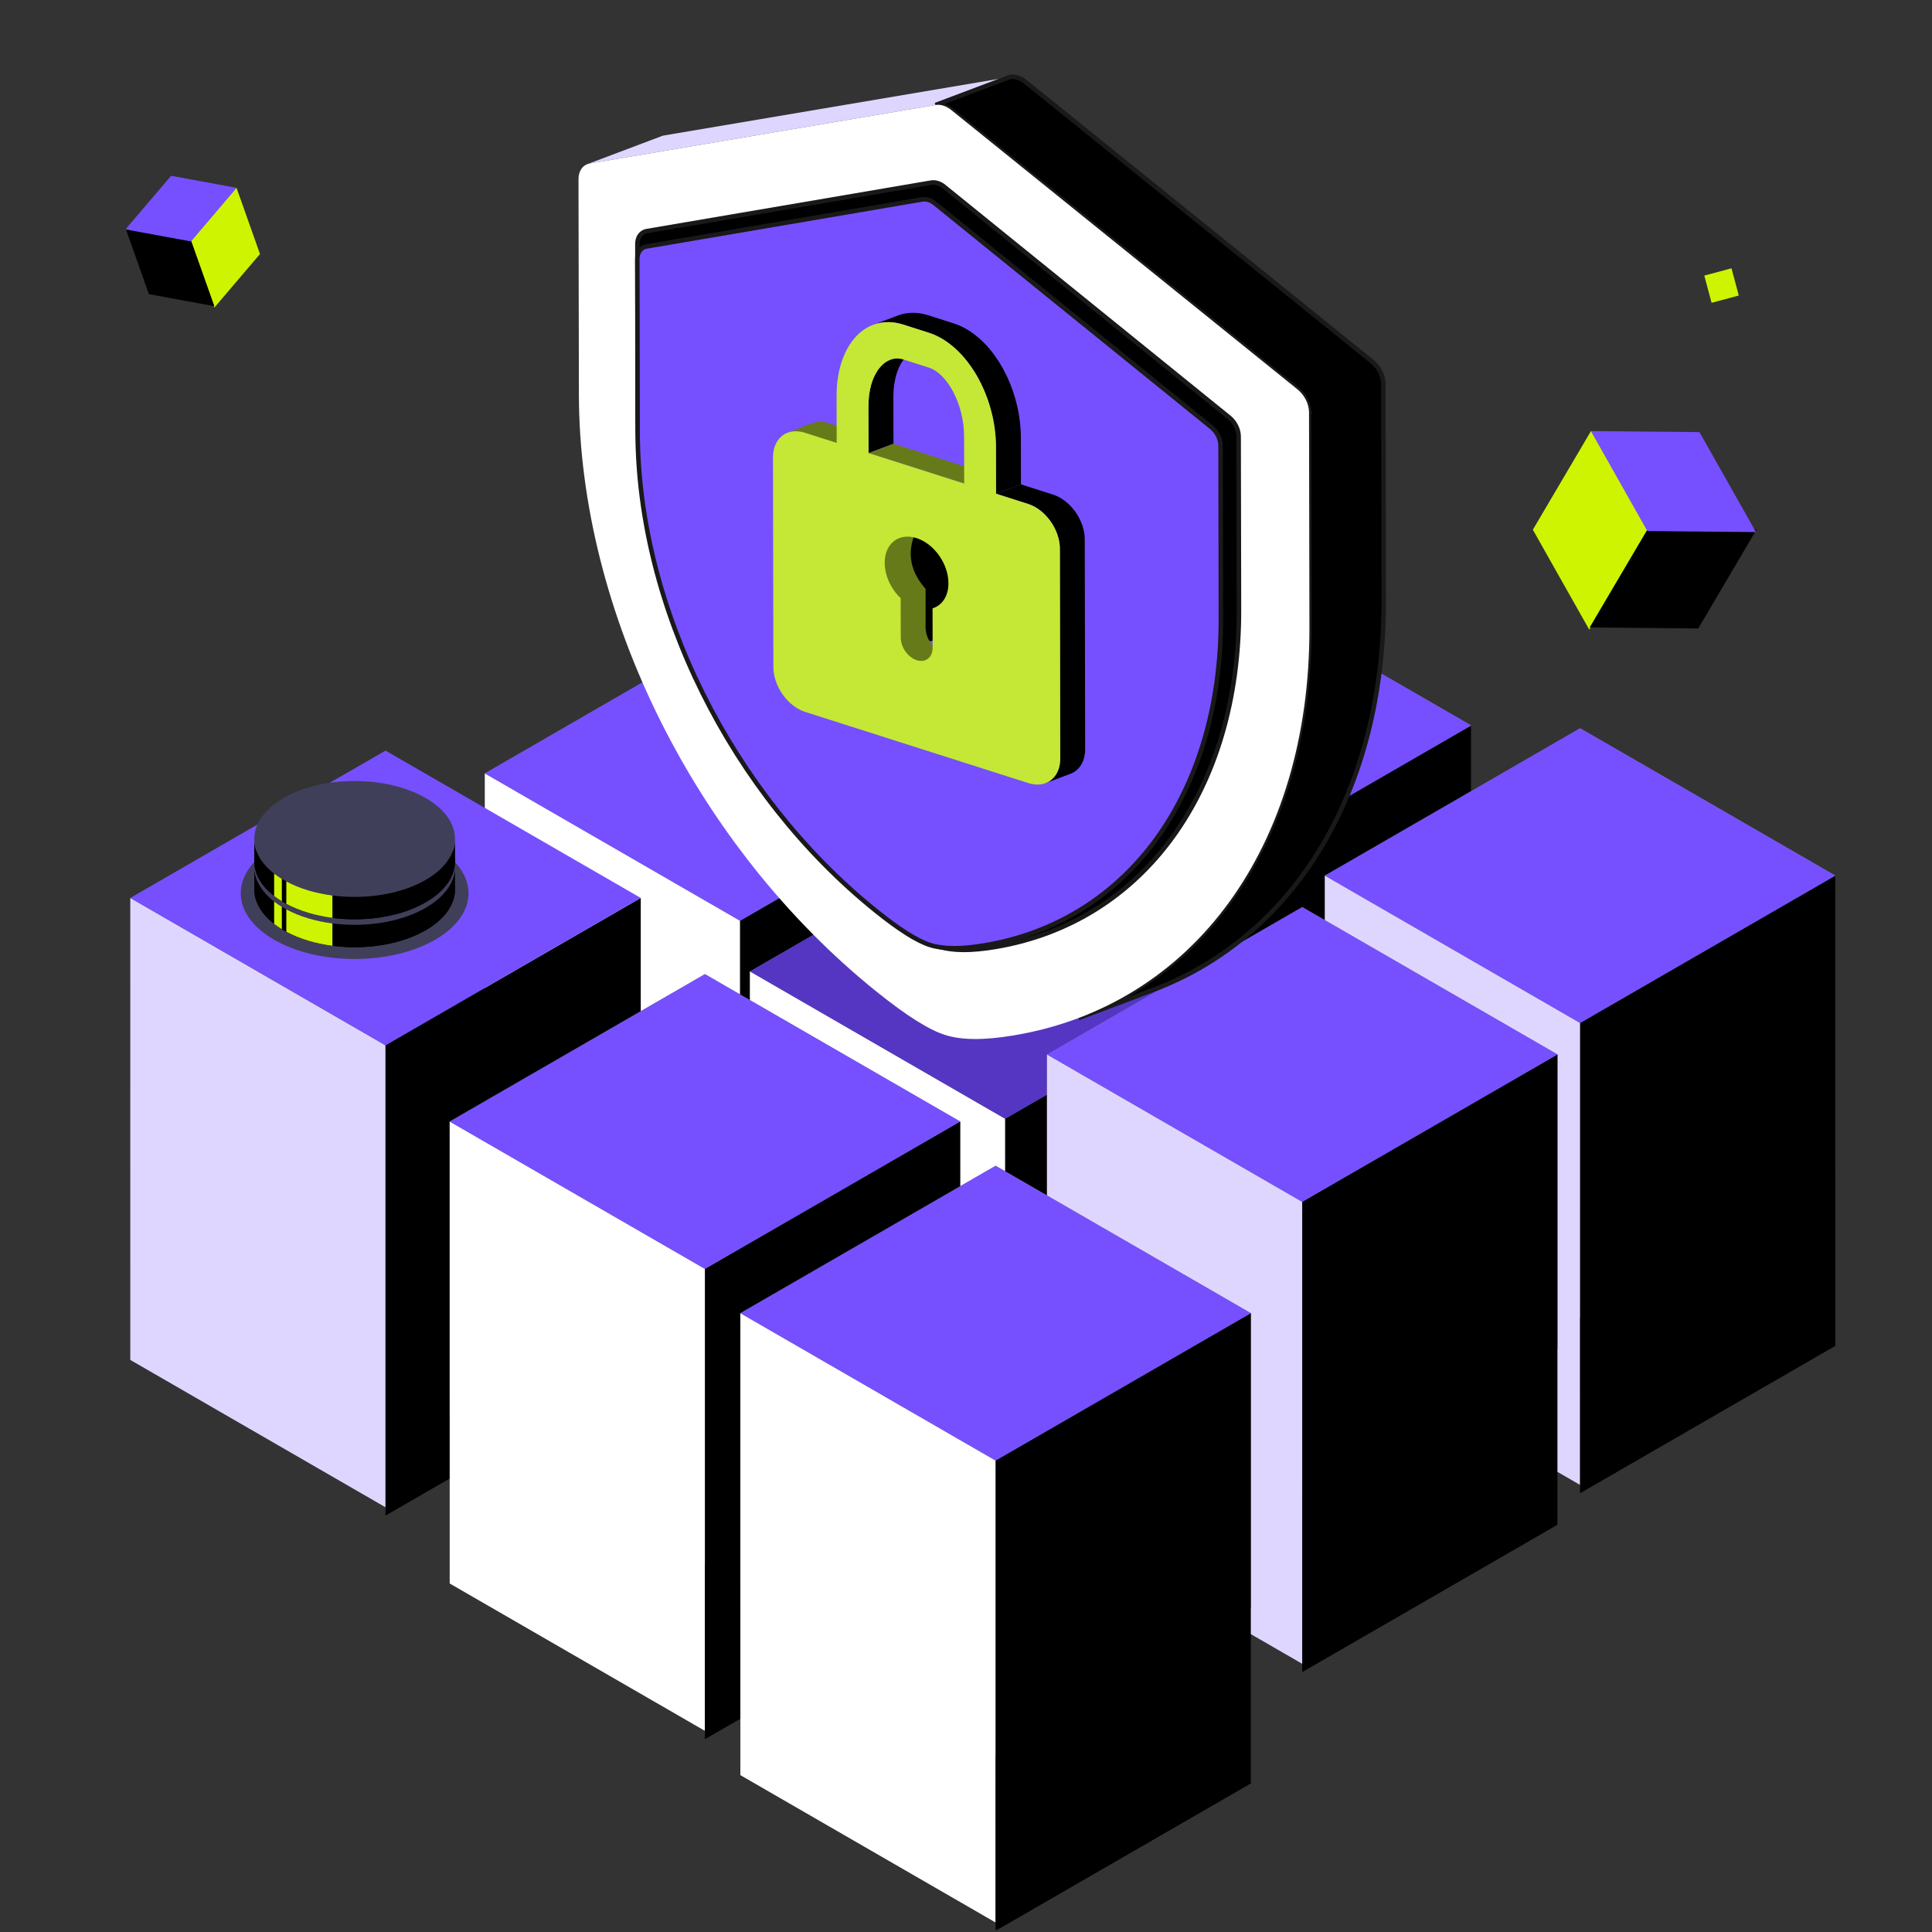
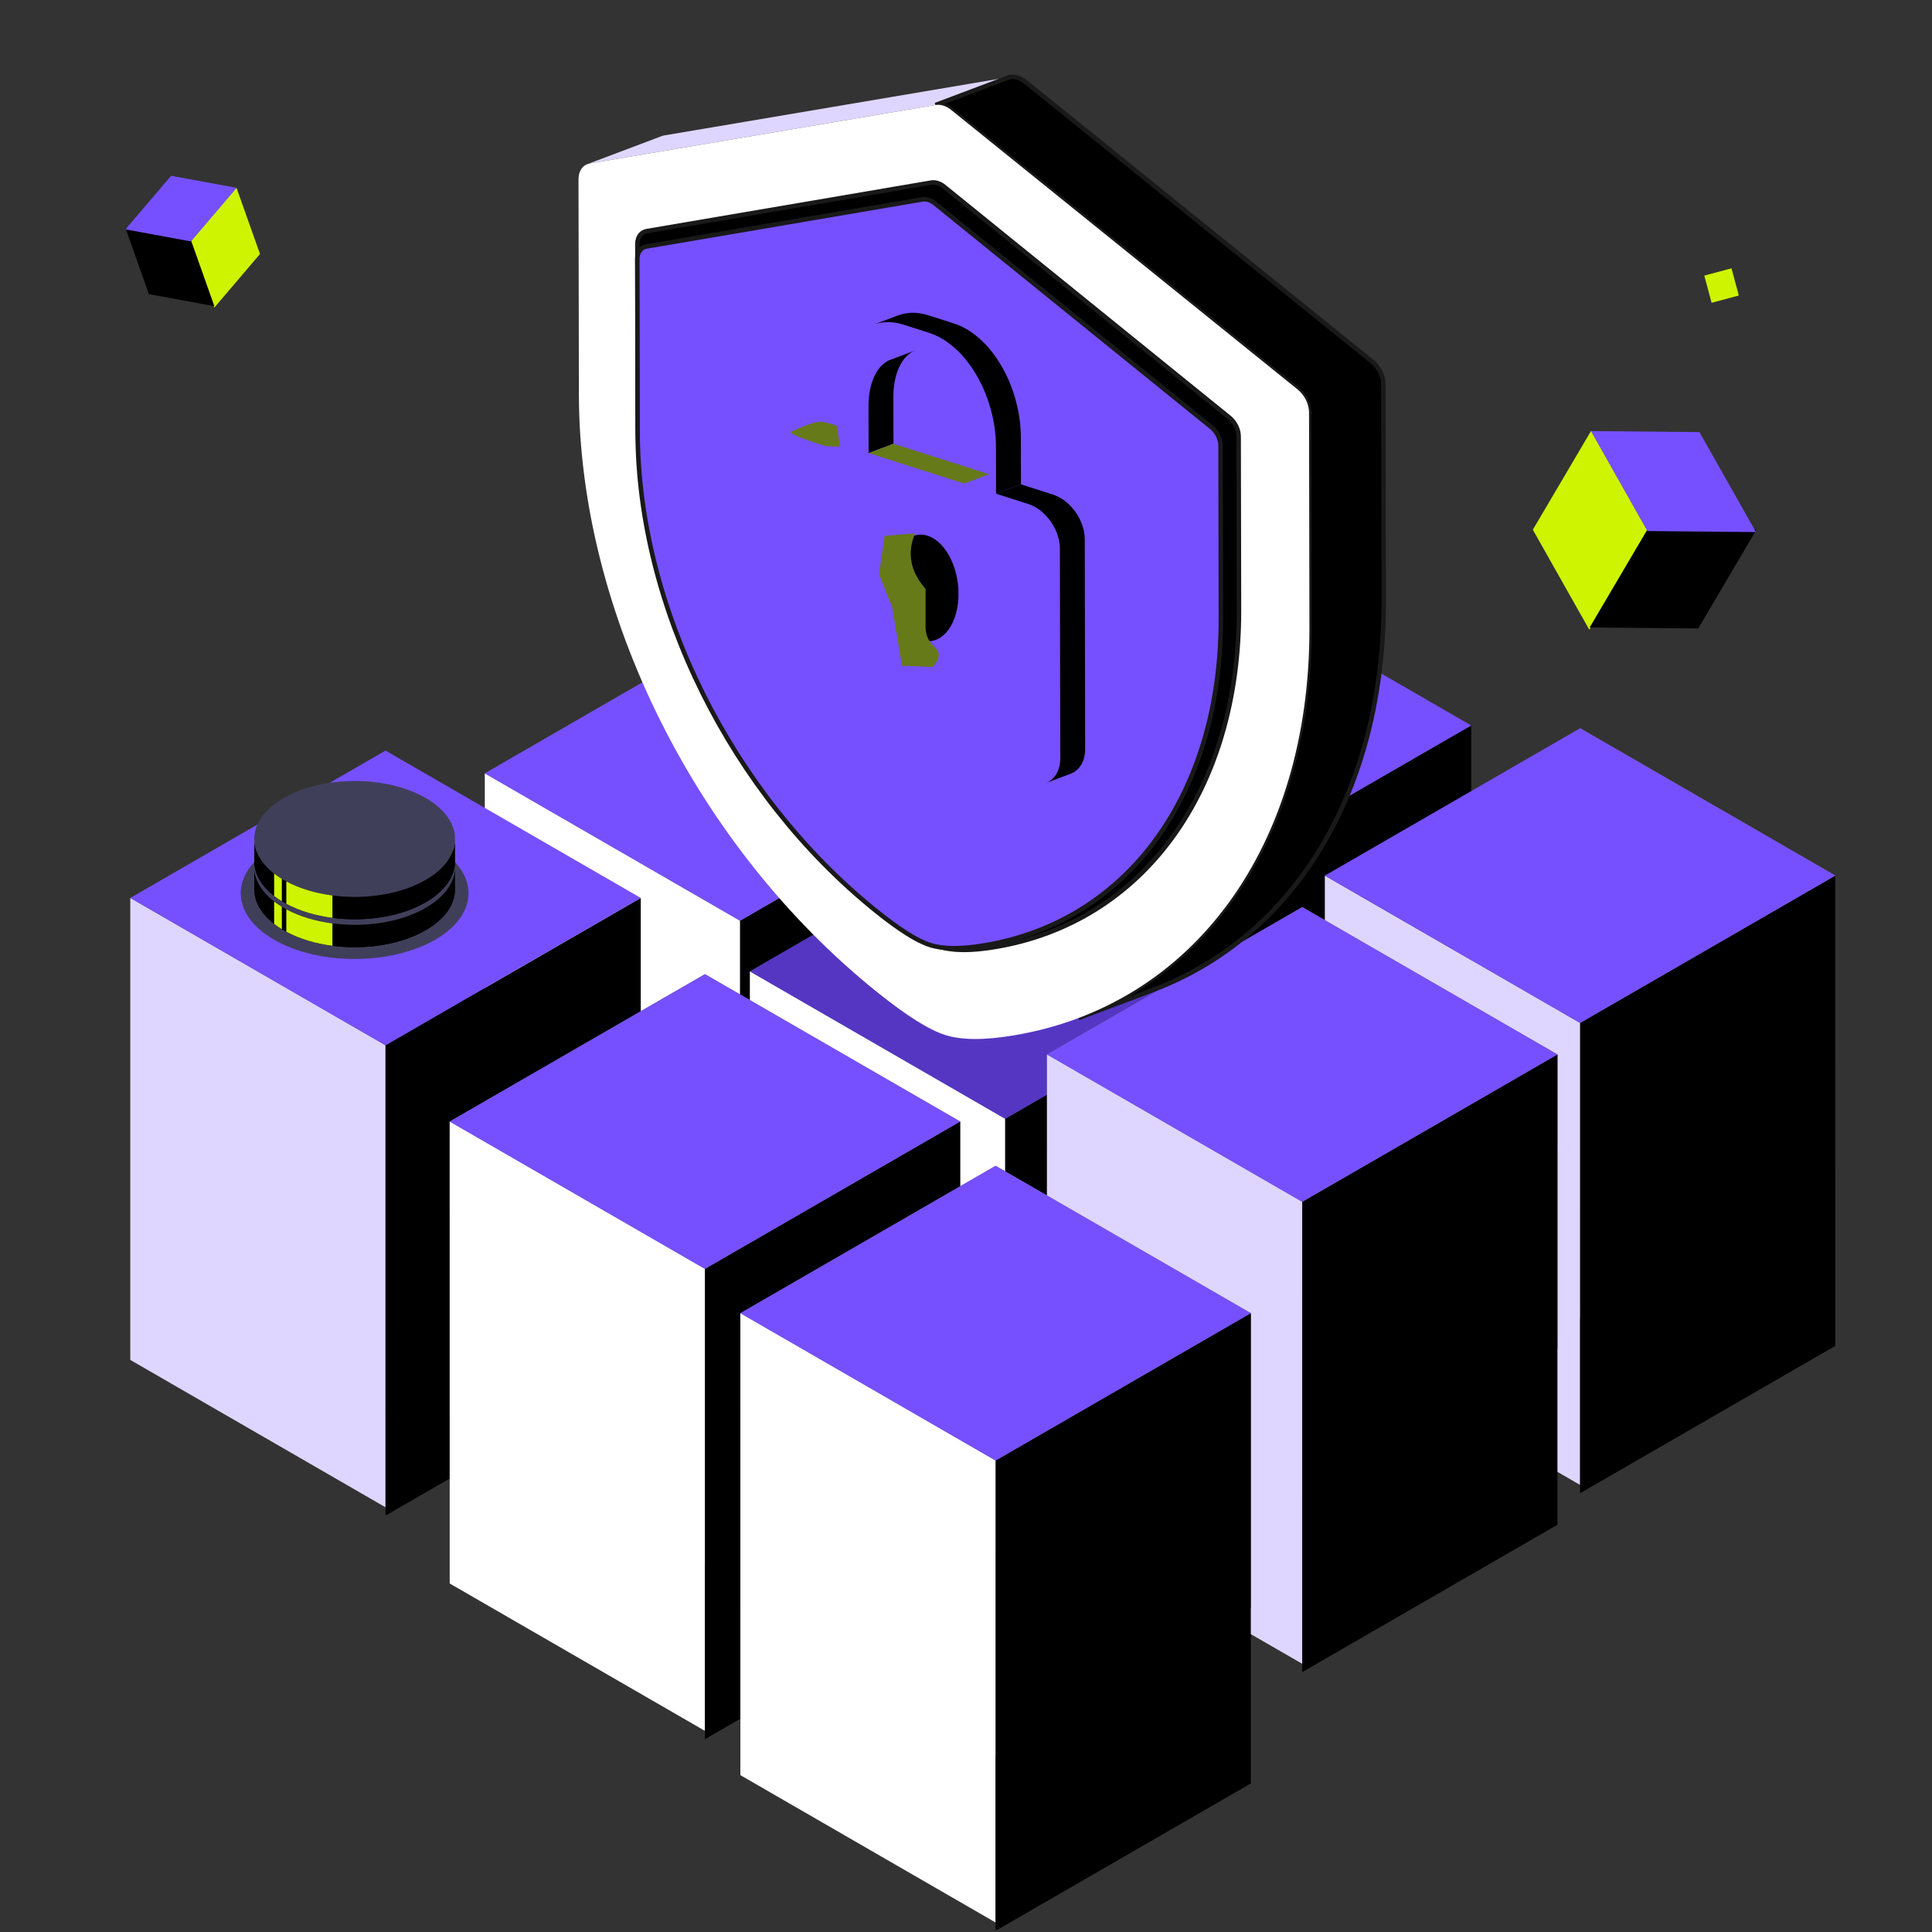
<svg xmlns="http://www.w3.org/2000/svg" width="200" height="200" viewBox="0 0 200 200" fill="none">
  <rect x="0" y="0" width="200" height="200" fill="#333333" stroke="none" />
  <mask id="mask0_214_3913" style="mask-type:alpha" maskUnits="userSpaceOnUse" x="0" y="0" width="200" height="200">
    <rect width="200" height="200" fill="#D9D9D9" />
  </mask>
  <g mask="url(#mask0_214_3913)">
-     <rect width="30.51" height="30.51" transform="matrix(0.866 0.5 3.18351e-05 1 125.884 59.846)" fill="#6E6E6E" />
    <rect width="30.51" height="30.51" transform="matrix(0.866 -0.5 -3.18351e-05 1 99.456 75.102)" fill="#5A5A5A" />
    <rect width="30.51" height="30.51" transform="matrix(0.866 0.5 -0.866 0.5 125.878 90.354)" fill="#AAAAAA" />
-     <rect width="30.51" height="47.827" transform="matrix(0.866 0.5 3.18351e-05 1 99.455 75.096)" fill="white" />
    <rect width="30.51" height="48.687" transform="matrix(0.866 -0.5 -3.18351e-05 1 125.877 90.352)" fill="black" />
    <rect width="30.51" height="30.51" transform="matrix(0.866 -0.5 0.866 0.5 99.456 75.1)" fill="#7650FF" />
    <rect width="30.51" height="30.51" transform="matrix(0.866 0.5 3.18351e-05 1 76.618 64.806)" fill="#6E6E6E" />
    <rect width="30.51" height="30.51" transform="matrix(0.866 -0.5 -3.18351e-05 1 50.189 80.062)" fill="#5A5A5A" />
    <rect width="30.51" height="30.51" transform="matrix(0.866 0.5 -0.866 0.5 76.612 95.314)" fill="#AAAAAA" />
    <rect width="30.51" height="47.827" transform="matrix(0.866 0.5 3.18351e-05 1 50.188 80.057)" fill="white" />
    <rect width="30.51" height="48.687" transform="matrix(0.866 -0.5 -3.18351e-05 1 76.612 95.313)" fill="black" />
    <rect width="30.51" height="30.51" transform="matrix(0.866 -0.5 0.866 0.5 50.189 80.06)" fill="#7650FF" />
    <rect width="30.51" height="30.51" transform="matrix(0.866 0.5 3.18351e-05 1 163.578 75.387)" fill="#6E6E6E" />
-     <rect width="30.51" height="30.51" transform="matrix(0.866 -0.5 -3.18351e-05 1 137.149 90.643)" fill="#5A5A5A" />
    <rect width="30.51" height="30.51" transform="matrix(0.866 0.5 -0.866 0.5 163.572 105.895)" fill="#AAAAAA" />
    <rect width="30.51" height="47.827" transform="matrix(0.866 0.5 3.18351e-05 1 137.147 90.638)" fill="#DFD6FF" />
    <rect width="30.51" height="48.687" transform="matrix(0.866 -0.5 -3.18351e-05 1 163.571 105.893)" fill="black" />
    <rect width="30.51" height="30.51" transform="matrix(0.866 -0.5 0.866 0.5 137.149 90.641)" fill="#7650FF" />
    <rect width="30.51" height="30.51" transform="matrix(0.866 0.5 3.18351e-05 1 104.061 85.306)" fill="#6E6E6E" />
    <rect width="30.51" height="30.51" transform="matrix(0.866 -0.5 -3.18351e-05 1 77.633 100.561)" fill="#5A5A5A" />
    <rect width="30.51" height="30.51" transform="matrix(0.866 0.5 -0.866 0.5 104.056 115.813)" fill="#AAAAAA" />
    <rect width="30.51" height="47.827" transform="matrix(0.866 0.5 3.18351e-05 1 77.632 100.556)" fill="white" />
    <rect width="30.51" height="48.687" transform="matrix(0.866 -0.5 -3.18351e-05 1 104.055 115.812)" fill="black" />
    <rect width="30.51" height="30.51" transform="matrix(0.866 -0.5 0.866 0.5 77.633 100.559)" fill="#5536C2" />
    <rect width="30.51" height="30.51" transform="matrix(0.866 0.5 3.18351e-05 1 134.811 93.903)" fill="#6E6E6E" />
    <rect width="30.51" height="30.51" transform="matrix(0.866 -0.5 -3.18351e-05 1 108.383 109.159)" fill="#5A5A5A" />
    <rect width="30.51" height="30.51" transform="matrix(0.866 0.5 -0.866 0.5 134.806 124.411)" fill="#AAAAAA" />
    <rect width="30.51" height="47.827" transform="matrix(0.866 0.5 3.18351e-05 1 108.382 109.154)" fill="#DFD6FF" />
    <rect width="30.51" height="48.687" transform="matrix(0.866 -0.5 -3.18351e-05 1 134.805 124.41)" fill="black" />
    <rect width="30.51" height="30.51" transform="matrix(0.866 -0.5 0.866 0.5 108.383 109.157)" fill="#7650FF" />
    <rect width="30.51" height="47.827" transform="matrix(0.866 0.5 3.18351e-05 1 13.486 92.952)" fill="#DFD6FF" />
    <rect width="30.51" height="48.687" transform="matrix(0.866 -0.5 -3.18351e-05 1 39.91 108.207)" fill="black" />
    <rect width="30.51" height="30.51" transform="matrix(0.866 -0.5 0.866 0.5 13.488 92.955)" fill="#7650FF" />
    <rect width="30.51" height="30.51" transform="matrix(0.866 0.5 3.18351e-05 1 72.981 100.846)" fill="#6E6E6E" />
    <rect width="30.51" height="30.51" transform="matrix(0.866 -0.5 -3.18351e-05 1 46.552 116.102)" fill="#5A5A5A" />
    <rect width="30.51" height="30.51" transform="matrix(0.866 0.5 -0.866 0.5 72.976 131.354)" fill="#AAAAAA" />
    <rect width="30.51" height="47.827" transform="matrix(0.866 0.5 3.18351e-05 1 46.551 116.096)" fill="white" />
    <rect width="30.51" height="48.687" transform="matrix(0.866 -0.5 -3.18351e-05 1 72.975 131.353)" fill="black" />
    <rect width="30.51" height="30.51" transform="matrix(0.866 -0.5 0.866 0.5 46.553 116.1)" fill="#7650FF" />
    <rect width="30.51" height="30.51" transform="matrix(0.866 0.5 3.18351e-05 1 103.07 120.685)" fill="#6E6E6E" />
    <rect width="30.51" height="30.51" transform="matrix(0.866 -0.5 -3.18351e-05 1 76.642 135.941)" fill="#5A5A5A" />
    <rect width="30.51" height="30.51" transform="matrix(0.866 0.5 -0.866 0.5 103.065 151.193)" fill="#AAAAAA" />
    <rect width="30.51" height="47.827" transform="matrix(0.866 0.5 3.18351e-05 1 76.641 135.935)" fill="white" />
    <rect width="30.51" height="48.687" transform="matrix(0.866 -0.5 -3.18351e-05 1 103.064 151.191)" fill="black" />
    <rect width="30.51" height="30.51" transform="matrix(0.866 -0.5 0.866 0.5 76.642 135.939)" fill="#7650FF" />
    <path d="M22.189 31.842L26.915 26.294L24.479 19.426L19.751 24.973L22.189 31.842Z" fill="#CFF401" />
    <path d="M19.755 24.829L12.979 23.58L15.414 30.449L22.192 31.698L19.755 24.829Z" fill="black" />
    <path d="M24.49 19.446L17.714 18.197L12.986 23.743L19.764 24.993L24.49 19.446Z" fill="#7650FF" />
    <path d="M96.855 10.869L104.548 7.967L68.758 14.019C68.727 14.024 68.695 14.031 68.664 14.038L68.658 14.04L68.63 14.047L68.585 14.06C68.581 14.061 68.577 14.062 68.573 14.063L68.561 14.067C68.545 14.073 68.529 14.078 68.513 14.084L68.502 14.088L60.808 16.99L60.876 16.967L60.965 16.942C60.998 16.934 61.031 16.927 61.065 16.921L96.855 10.869Z" fill="#DFD6FF" />
    <path fill-rule="evenodd" clip-rule="evenodd" d="M134.599 40.566C134.661 40.63 134.721 40.697 134.778 40.766L134.827 40.828C134.836 40.839 134.845 40.851 134.854 40.863C134.86 40.87 134.866 40.878 134.872 40.886L134.865 40.877C134.926 40.958 134.983 41.041 135.036 41.126C135.072 41.186 135.107 41.246 135.14 41.307C135.152 41.329 135.164 41.352 135.175 41.374L135.205 41.435L135.248 41.526L135.266 41.567L135.316 41.691L135.357 41.803C135.388 41.896 135.415 41.99 135.437 42.084L135.443 42.109L135.451 42.144L135.463 42.204L135.453 42.154L135.449 42.134C135.459 42.181 135.467 42.227 135.475 42.274L135.467 42.225L135.479 42.295L135.475 42.274C135.483 42.321 135.489 42.368 135.495 42.415L135.501 42.482L135.498 42.444L135.501 42.483L135.503 42.496L135.503 42.502L135.506 42.55L135.51 42.691L135.551 65.014C135.587 84.697 126.411 99.82 111.65 105.388L119.344 102.486C134.104 96.918 143.28 81.795 143.245 62.112L143.204 39.789C143.203 39.495 143.149 39.194 143.05 38.901C143.008 38.777 142.957 38.653 142.899 38.533C142.85 38.432 142.796 38.333 142.737 38.236C142.681 38.147 142.622 38.06 142.559 37.975C142.495 37.891 142.428 37.81 142.357 37.733C142.281 37.65 142.201 37.571 142.117 37.497C142.085 37.468 142.052 37.441 142.019 37.414L106.163 8.483L106.051 8.396L105.936 8.317C105.747 8.193 105.551 8.098 105.355 8.036C105.122 7.961 104.888 7.932 104.666 7.951C104.626 7.955 104.587 7.96 104.549 7.966L96.853 10.869L96.948 10.856C96.955 10.855 96.962 10.854 96.969 10.854C97.028 10.848 97.088 10.847 97.148 10.848C97.278 10.851 97.411 10.87 97.545 10.904L97.662 10.938C97.819 10.988 97.975 11.058 98.129 11.148L98.243 11.219L98.357 11.298L98.47 11.385L134.325 40.316C134.421 40.394 134.513 40.477 134.599 40.566Z" fill="black" />
    <path d="M135.475 42.274C135.467 42.227 135.459 42.181 135.449 42.134L135.453 42.154L135.463 42.204L135.451 42.144L135.443 42.109L135.437 42.084C135.415 41.99 135.388 41.896 135.357 41.803L135.316 41.691L135.266 41.567L135.248 41.526L135.205 41.435L135.175 41.374C135.164 41.352 135.152 41.329 135.14 41.307C135.107 41.246 135.072 41.186 135.036 41.126C134.983 41.041 134.926 40.958 134.865 40.877L134.872 40.886C134.866 40.878 134.86 40.87 134.854 40.863C134.845 40.851 134.836 40.839 134.827 40.828L134.778 40.766C134.721 40.697 134.661 40.63 134.599 40.566C134.513 40.477 134.421 40.394 134.325 40.316L98.47 11.385L98.357 11.298L98.243 11.219L98.129 11.148C97.975 11.058 97.819 10.988 97.662 10.938L97.545 10.904C97.411 10.87 97.278 10.851 97.148 10.848C97.088 10.847 97.028 10.848 96.969 10.854C96.962 10.854 96.955 10.855 96.948 10.856L96.853 10.869L104.549 7.966C104.587 7.96 104.626 7.955 104.666 7.951C104.888 7.932 105.122 7.961 105.355 8.036C105.551 8.098 105.747 8.193 105.936 8.317L106.051 8.396L106.163 8.483L142.019 37.414C142.052 37.441 142.085 37.468 142.117 37.497C142.201 37.571 142.281 37.65 142.357 37.733C142.428 37.81 142.495 37.891 142.559 37.975C142.622 38.06 142.681 38.147 142.737 38.236C142.796 38.333 142.85 38.432 142.899 38.533C142.957 38.653 143.008 38.777 143.05 38.901C143.149 39.194 143.203 39.495 143.204 39.789L143.245 62.112C143.28 81.795 134.104 96.918 119.344 102.486L111.65 105.388C126.411 99.82 135.587 84.697 135.551 65.014L135.51 42.691M135.475 42.274L135.467 42.225L135.479 42.295L135.475 42.274ZM135.475 42.274C135.483 42.321 135.489 42.368 135.495 42.415L135.501 42.482L135.498 42.444L135.501 42.483L135.503 42.496L135.503 42.502L135.506 42.55L135.51 42.691M135.51 42.691L135.764 42.595" stroke="#191919" stroke-width="0.466" />
    <path fill-rule="evenodd" clip-rule="evenodd" d="M97.662 10.938C97.387 10.85 97.111 10.825 96.854 10.869L61.064 16.921C60.346 17.043 59.884 17.677 59.886 18.542L59.927 40.864C59.968 63.396 72.074 87.66 90.768 102.679C93.83 105.138 96.143 106.598 97.837 107.139C99.532 107.68 101.843 107.696 104.898 107.191C123.56 104.105 135.593 87.548 135.552 65.014L135.511 42.691C135.509 41.827 135.044 40.896 134.326 40.316L98.47 11.385C98.213 11.177 97.938 11.026 97.662 10.938Z" fill="white" />
    <path fill-rule="evenodd" clip-rule="evenodd" d="M96.407 18.902L66.95 23.925C66.36 24.026 65.979 24.551 65.981 25.265L66.014 43.238C66.048 61.861 76.013 81.907 91.398 94.308C93.919 96.339 95.822 97.544 97.216 97.99C98.612 98.437 100.513 98.449 103.028 98.029C118.388 95.467 128.291 81.776 128.258 63.152L128.224 45.179C128.222 44.465 127.839 43.695 127.248 43.217L97.738 19.328C97.526 19.155 97.299 19.031 97.072 18.958C96.846 18.886 96.619 18.865 96.407 18.902Z" fill="black" stroke="#191919" stroke-width="0.466" />
    <path fill-rule="evenodd" clip-rule="evenodd" d="M96.134 20.697C95.914 20.627 95.694 20.607 95.489 20.642L66.914 25.516C66.341 25.613 65.972 26.122 65.973 26.816L66.006 44.712C66.038 62.777 75.705 82.224 90.63 94.253C93.075 96.223 94.921 97.392 96.274 97.825C97.627 98.258 99.472 98.27 101.911 97.863C116.811 95.377 126.418 82.096 126.385 64.03L126.353 46.133C126.351 45.44 125.98 44.694 125.406 44.229L96.779 21.055C96.574 20.889 96.354 20.767 96.134 20.697Z" fill="#7650FF" stroke="#191919" stroke-width="0.466" />
    <path fill-rule="evenodd" clip-rule="evenodd" d="M86.657 44.081C85.75 43.752 85.09 43.616 84.677 43.673C84.059 43.759 82.271 44.459 81.899 44.706C81.651 44.871 82.862 45.368 85.533 46.198L86.945 46.224L86.657 44.081Z" fill="#677A19" />
    <path d="M95.712 66.341C93.772 65.999 92.2 63.269 92.2 60.243C92.2 57.218 93.772 55.042 95.712 55.384C97.652 55.726 99.225 58.456 99.225 61.482C99.225 64.507 97.652 66.683 95.712 66.341Z" fill="black" />
    <path fill-rule="evenodd" clip-rule="evenodd" d="M94.726 55.213C93.874 57.268 94.237 59.183 95.816 60.958C95.82 61.75 95.82 62.97 95.816 64.618C95.763 65.599 96.067 66.373 96.728 66.942C97.388 67.51 97.333 68.21 96.563 69.044L93.376 68.922L92.358 62.854L90.989 59.46L91.586 55.47L94.726 55.213Z" fill="#677A19" />
    <mask id="mask1_214_3913" style="mask-type:luminance" maskUnits="userSpaceOnUse" x="96" y="61" width="4" height="2">
      <path d="M99.234 61.969C99.195 61.984 99.154 61.998 99.114 62.011L96.538 62.977C96.579 62.965 96.619 62.951 96.659 62.936" fill="#947F04" />
    </mask>
    <g mask="url(#mask1_214_3913)">
      <path fill-rule="evenodd" clip-rule="evenodd" d="M96.659 62.936L99.235 61.969C99.203 61.981 99.17 61.993 99.137 62.004L96.561 62.97C96.594 62.96 96.627 62.948 96.659 62.936Z" fill="#947F04" />
    </g>
    <mask id="mask2_214_3913" style="mask-type:luminance" maskUnits="userSpaceOnUse" x="96" y="61" width="4" height="2">
      <path d="M99.234 61.969C99.195 61.984 99.154 61.998 99.114 62.011L96.538 62.977C96.579 62.965 96.619 62.951 96.659 62.936" fill="#998304" />
    </mask>
    <g mask="url(#mask2_214_3913)">
      <path fill-rule="evenodd" clip-rule="evenodd" d="M96.562 62.97L99.137 62.003C99.13 62.006 99.123 62.008 99.115 62.01L96.54 62.977C96.547 62.975 96.554 62.973 96.562 62.97Z" fill="#998304" />
    </g>
    <path fill-rule="evenodd" clip-rule="evenodd" d="M112.295 55.847L109.72 56.814L109.759 78.517C109.761 79.798 109.152 80.728 108.232 81.073L110.808 80.106C111.727 79.761 112.336 78.831 112.335 77.55L112.295 55.847ZM106.977 52.392L107.02 52.414L107.031 52.419L107.084 52.447L107.105 52.459L107.194 52.51L107.237 52.535L107.209 52.518C107.265 52.551 107.321 52.586 107.376 52.621L107.415 52.647C107.458 52.676 107.501 52.706 107.544 52.736L107.588 52.768L107.618 52.79L107.668 52.828L107.727 52.874L107.782 52.918C107.801 52.933 107.82 52.949 107.839 52.965C107.916 53.029 107.991 53.096 108.064 53.166L108.114 53.214L108.149 53.248L108.232 53.332L108.339 53.447C108.374 53.486 108.409 53.525 108.443 53.565C108.478 53.606 108.512 53.647 108.546 53.689L108.642 53.812C108.688 53.873 108.733 53.934 108.776 53.996C108.779 54 108.781 54.003 108.783 54.006L108.83 54.074L108.846 54.099L108.862 54.123L108.965 54.285L109.062 54.451C109.082 54.486 109.101 54.521 109.12 54.556L109.124 54.564L109.14 54.594L109.12 54.556C109.143 54.599 109.165 54.642 109.187 54.685L109.14 54.594C109.177 54.665 109.213 54.737 109.247 54.81C109.27 54.858 109.292 54.907 109.313 54.957L109.375 55.107L109.402 55.175L109.446 55.294L109.465 55.348L109.516 55.507L109.526 55.538L109.535 55.569L109.559 55.654L109.564 55.675C109.587 55.761 109.608 55.847 109.626 55.933L109.651 56.063L109.68 56.245L109.701 56.427L109.704 56.458L109.706 56.488L109.712 56.569L109.708 56.514L109.706 56.488C109.71 56.542 109.714 56.597 109.716 56.651L109.72 56.814L112.295 55.847C112.294 55.358 112.204 54.863 112.042 54.386C111.972 54.18 111.889 53.978 111.793 53.781C111.712 53.614 111.623 53.451 111.525 53.293C111.433 53.144 111.334 52.999 111.229 52.86C111.124 52.72 111.011 52.585 110.894 52.457C110.767 52.32 110.634 52.189 110.496 52.068C110.326 51.918 110.147 51.782 109.961 51.66C109.656 51.462 109.332 51.304 108.997 51.197L105.689 50.142L103.113 51.109L106.421 52.164L106.578 52.218C106.586 52.221 106.595 52.224 106.603 52.227L106.728 52.277L106.759 52.29L106.895 52.351L106.925 52.365L106.946 52.376L106.94 52.373L106.955 52.38L106.977 52.392Z" fill="black" />
    <path fill-rule="evenodd" clip-rule="evenodd" d="M94.739 36.28L92.163 37.247C90.913 37.716 89.953 39.412 89.909 41.855L89.907 42.049L89.916 46.901L92.492 45.934L92.483 41.082C92.478 38.535 93.456 36.762 94.739 36.28Z" fill="black" />
    <path fill-rule="evenodd" clip-rule="evenodd" d="M99.816 50.057L102.391 49.091L92.492 45.934L89.916 46.901L99.816 50.057Z" fill="#677A19" />
    <path fill-rule="evenodd" clip-rule="evenodd" d="M97.177 34.871L97.182 34.875L97.244 34.907L97.272 34.922L97.467 35.031C97.533 35.069 97.599 35.108 97.665 35.149L97.736 35.194C97.75 35.203 97.763 35.211 97.777 35.22C97.787 35.227 97.798 35.233 97.808 35.24L97.857 35.272L98.012 35.377C98.028 35.388 98.044 35.399 98.06 35.411L98.122 35.455L98.184 35.5C98.324 35.603 98.462 35.711 98.598 35.824L98.75 35.952C98.762 35.963 98.774 35.973 98.786 35.984L98.974 36.153C98.98 36.159 98.986 36.164 98.992 36.17C99.112 36.282 99.231 36.398 99.347 36.518C99.363 36.534 99.379 36.55 99.394 36.567L99.481 36.658L99.549 36.732C99.556 36.739 99.562 36.746 99.569 36.753L99.722 36.925C99.729 36.932 99.736 36.94 99.743 36.948C99.853 37.075 99.961 37.205 100.067 37.338L100.114 37.398L100.118 37.403L100.148 37.441C100.174 37.475 100.201 37.51 100.227 37.544L100.095 37.373C100.213 37.523 100.328 37.676 100.44 37.834L100.478 37.886L100.55 37.99L100.603 38.068L100.742 38.275C100.795 38.358 100.848 38.441 100.9 38.525C100.914 38.547 100.927 38.568 100.94 38.59L101.088 38.836C101.098 38.855 101.109 38.873 101.12 38.892L101.127 38.904L101.24 39.104L101.292 39.2L101.264 39.148C101.373 39.347 101.478 39.549 101.578 39.755C101.592 39.783 101.606 39.812 101.62 39.84L101.728 40.071L101.773 40.171L101.823 40.282L101.842 40.326L101.864 40.376L101.868 40.385L101.909 40.482L102.015 40.741C102.023 40.76 102.031 40.78 102.039 40.8L102.053 40.836C102.11 40.981 102.166 41.129 102.219 41.277L102.296 41.5C102.396 41.792 102.486 42.087 102.568 42.386C102.622 42.584 102.673 42.784 102.719 42.985L102.754 43.138L102.763 43.178L102.777 43.246L102.788 43.297L102.79 43.307L102.803 43.367L102.857 43.647C102.876 43.748 102.893 43.849 102.91 43.95C102.915 43.979 102.919 44.008 102.924 44.037L102.917 43.993L102.96 44.274C103.036 44.816 103.083 45.361 103.098 45.907C103.098 45.929 103.099 45.951 103.1 45.972L103.103 46.257L103.112 51.108L105.688 50.142L105.679 45.29C105.676 43.675 105.387 42.048 104.872 40.533C104.672 39.945 104.438 39.374 104.173 38.827C103.966 38.4 103.741 37.988 103.498 37.594C103.286 37.25 103.061 36.919 102.824 36.605L102.656 36.388C102.542 36.245 102.426 36.105 102.308 35.969L102.128 35.768L101.941 35.57C101.753 35.375 101.559 35.19 101.36 35.016C101.052 34.746 100.733 34.502 100.403 34.286C99.867 33.935 99.303 33.66 98.719 33.474L96.106 32.641C95.481 32.441 94.881 32.359 94.313 32.383L94.125 32.395C93.858 32.417 93.599 32.462 93.348 32.531L93.162 32.586C93.097 32.607 93.033 32.629 92.969 32.653L90.394 33.62C90.457 33.596 90.522 33.574 90.586 33.553C90.894 33.454 91.216 33.389 91.549 33.361C92.172 33.309 92.836 33.386 93.53 33.607L96.143 34.44L96.342 34.508C96.356 34.513 96.371 34.518 96.385 34.523L96.523 34.575L96.625 34.616C96.668 34.634 96.711 34.652 96.754 34.67L96.731 34.66L96.81 34.695L96.844 34.71L96.96 34.764L96.973 34.77L97.057 34.811L97.142 34.854L97.075 34.82L97.144 34.855L97.17 34.868L97.177 34.871Z" fill="black" />
-     <path fill-rule="evenodd" clip-rule="evenodd" d="M93.238 61.924C92.247 60.986 91.586 59.606 91.584 58.266C91.58 56.257 93.052 55.122 94.876 55.703C96.71 56.288 98.178 58.373 98.182 60.37C98.185 61.716 97.525 62.67 96.539 62.976L96.546 67.055C96.551 67.702 96.239 68.2 95.732 68.363C95.475 68.446 95.187 68.436 94.9 68.344C94.618 68.254 94.335 68.085 94.081 67.846C93.568 67.363 93.25 66.667 93.246 66.02L93.238 61.924ZM89.913 46.9L89.904 42.048C89.898 38.642 91.649 36.619 93.537 37.22L96.15 38.053C98.044 38.657 99.797 41.795 99.804 45.205L99.813 50.056L89.913 46.9ZM83.306 44.793C81.486 44.213 80.017 45.359 80.02 47.345L80.06 69.047C80.062 70.004 80.409 71.031 81.029 71.904C81.647 72.776 82.485 73.421 83.359 73.7L106.473 81.07C108.291 81.648 109.76 80.505 109.758 78.517L109.719 56.814C109.715 54.825 108.24 52.743 106.42 52.163L103.112 51.108L103.103 46.257C103.094 41.045 100.107 35.705 96.143 34.441L93.53 33.608C89.57 32.345 86.594 35.789 86.603 40.996L86.613 45.847L83.306 44.793Z" fill="#C4E835" />
    <path d="M164.522 65.187L158.679 54.837L164.712 44.597L170.559 54.947L164.522 65.187Z" fill="#CFF401" />
    <path d="M170.597 54.715L181.834 54.821L175.8 65.06L164.561 64.955L170.597 54.715Z" fill="black" />
    <path d="M164.693 44.625L175.929 44.731L181.776 55.08L170.536 54.975L164.693 44.625Z" fill="#7650FF" />
    <circle cx="9.627" cy="9.627" r="9.627" transform="matrix(0.866 0.5 -0.866 0.5 36.711 82.841)" fill="#403F5A" />
    <path d="M47.105 92.058C47.105 93.593 46.091 95.129 44.061 96.3C40.003 98.643 33.424 98.643 29.366 96.3C27.337 95.129 26.323 93.594 26.322 92.059C26.322 90.523 27.337 88.987 29.366 87.816C33.424 85.473 40.003 85.473 44.061 87.816C46.09 88.987 47.105 90.522 47.105 92.058Z" fill="black" />
    <path d="M44.062 93.98C46.091 92.808 47.106 91.273 47.106 89.738V92.057C47.106 93.593 46.092 95.128 44.062 96.3V93.98Z" fill="black" />
-     <path d="M26.322 89.739C26.323 91.274 27.337 92.809 29.366 93.98V96.3C27.337 95.129 26.323 93.594 26.322 92.058V89.739Z" fill="black" />
+     <path d="M26.322 89.739C26.323 91.274 27.337 92.809 29.366 93.98V96.3C27.337 95.129 26.323 93.594 26.322 92.058Z" fill="black" />
    <path d="M29.366 93.981C33.424 96.323 40.004 96.323 44.062 93.981V96.3C40.004 98.643 33.424 98.643 29.366 96.3V93.981Z" fill="black" />
    <circle cx="8.485" cy="8.485" r="8.485" transform="matrix(0.866 0.5 -0.866 0.5 36.714 81.254)" fill="#403F5A" />
    <path fill-rule="evenodd" clip-rule="evenodd" d="M28.379 93.326C28.623 93.514 28.888 93.695 29.175 93.87L29.175 96.189C28.888 96.015 28.623 95.834 28.379 95.645L28.379 93.326ZM34.411 97.91C32.678 97.684 31.025 97.199 29.639 96.454V94.135C31.025 94.879 32.678 95.364 34.411 95.59V97.91Z" fill="#CFF401" />
    <path d="M47.105 89.166C47.105 90.702 46.09 92.238 44.061 93.409C40.003 95.752 33.423 95.752 29.365 93.409C27.337 92.238 26.322 90.703 26.322 89.168C26.322 87.632 27.336 86.096 29.365 84.925C33.423 82.582 40.003 82.582 44.061 84.925C46.09 86.096 47.104 87.631 47.105 89.166Z" fill="black" />
    <path d="M44.062 91.09C46.09 89.918 47.105 88.383 47.105 86.848V89.167C47.105 90.702 46.091 92.238 44.062 93.41V91.09Z" fill="black" />
    <path d="M26.322 86.848C26.322 88.383 27.337 89.918 29.365 91.089V93.409C27.337 92.238 26.322 90.703 26.322 89.168V86.848Z" fill="black" />
    <path d="M29.366 91.09C33.424 93.433 40.004 93.433 44.062 91.09V93.41C40.004 95.752 33.424 95.752 29.366 93.41V91.09Z" fill="black" />
    <circle cx="8.485" cy="8.485" r="8.485" transform="matrix(0.866 0.5 -0.866 0.5 36.713 78.363)" fill="#403F5A" />
    <path fill-rule="evenodd" clip-rule="evenodd" d="M28.38 90.435C28.623 90.623 28.889 90.805 29.175 90.979L29.175 93.299C28.889 93.125 28.623 92.943 28.38 92.755L28.38 90.435ZM34.412 95.02C32.678 94.794 31.026 94.308 29.639 93.564V91.244C31.026 91.988 32.678 92.473 34.412 92.699V95.02Z" fill="#CFF401" />
    <rect x="176.427" y="28.529" width="2.917" height="2.917" transform="rotate(-15 176.427 28.529)" fill="#CFF401" />
  </g>
</svg>